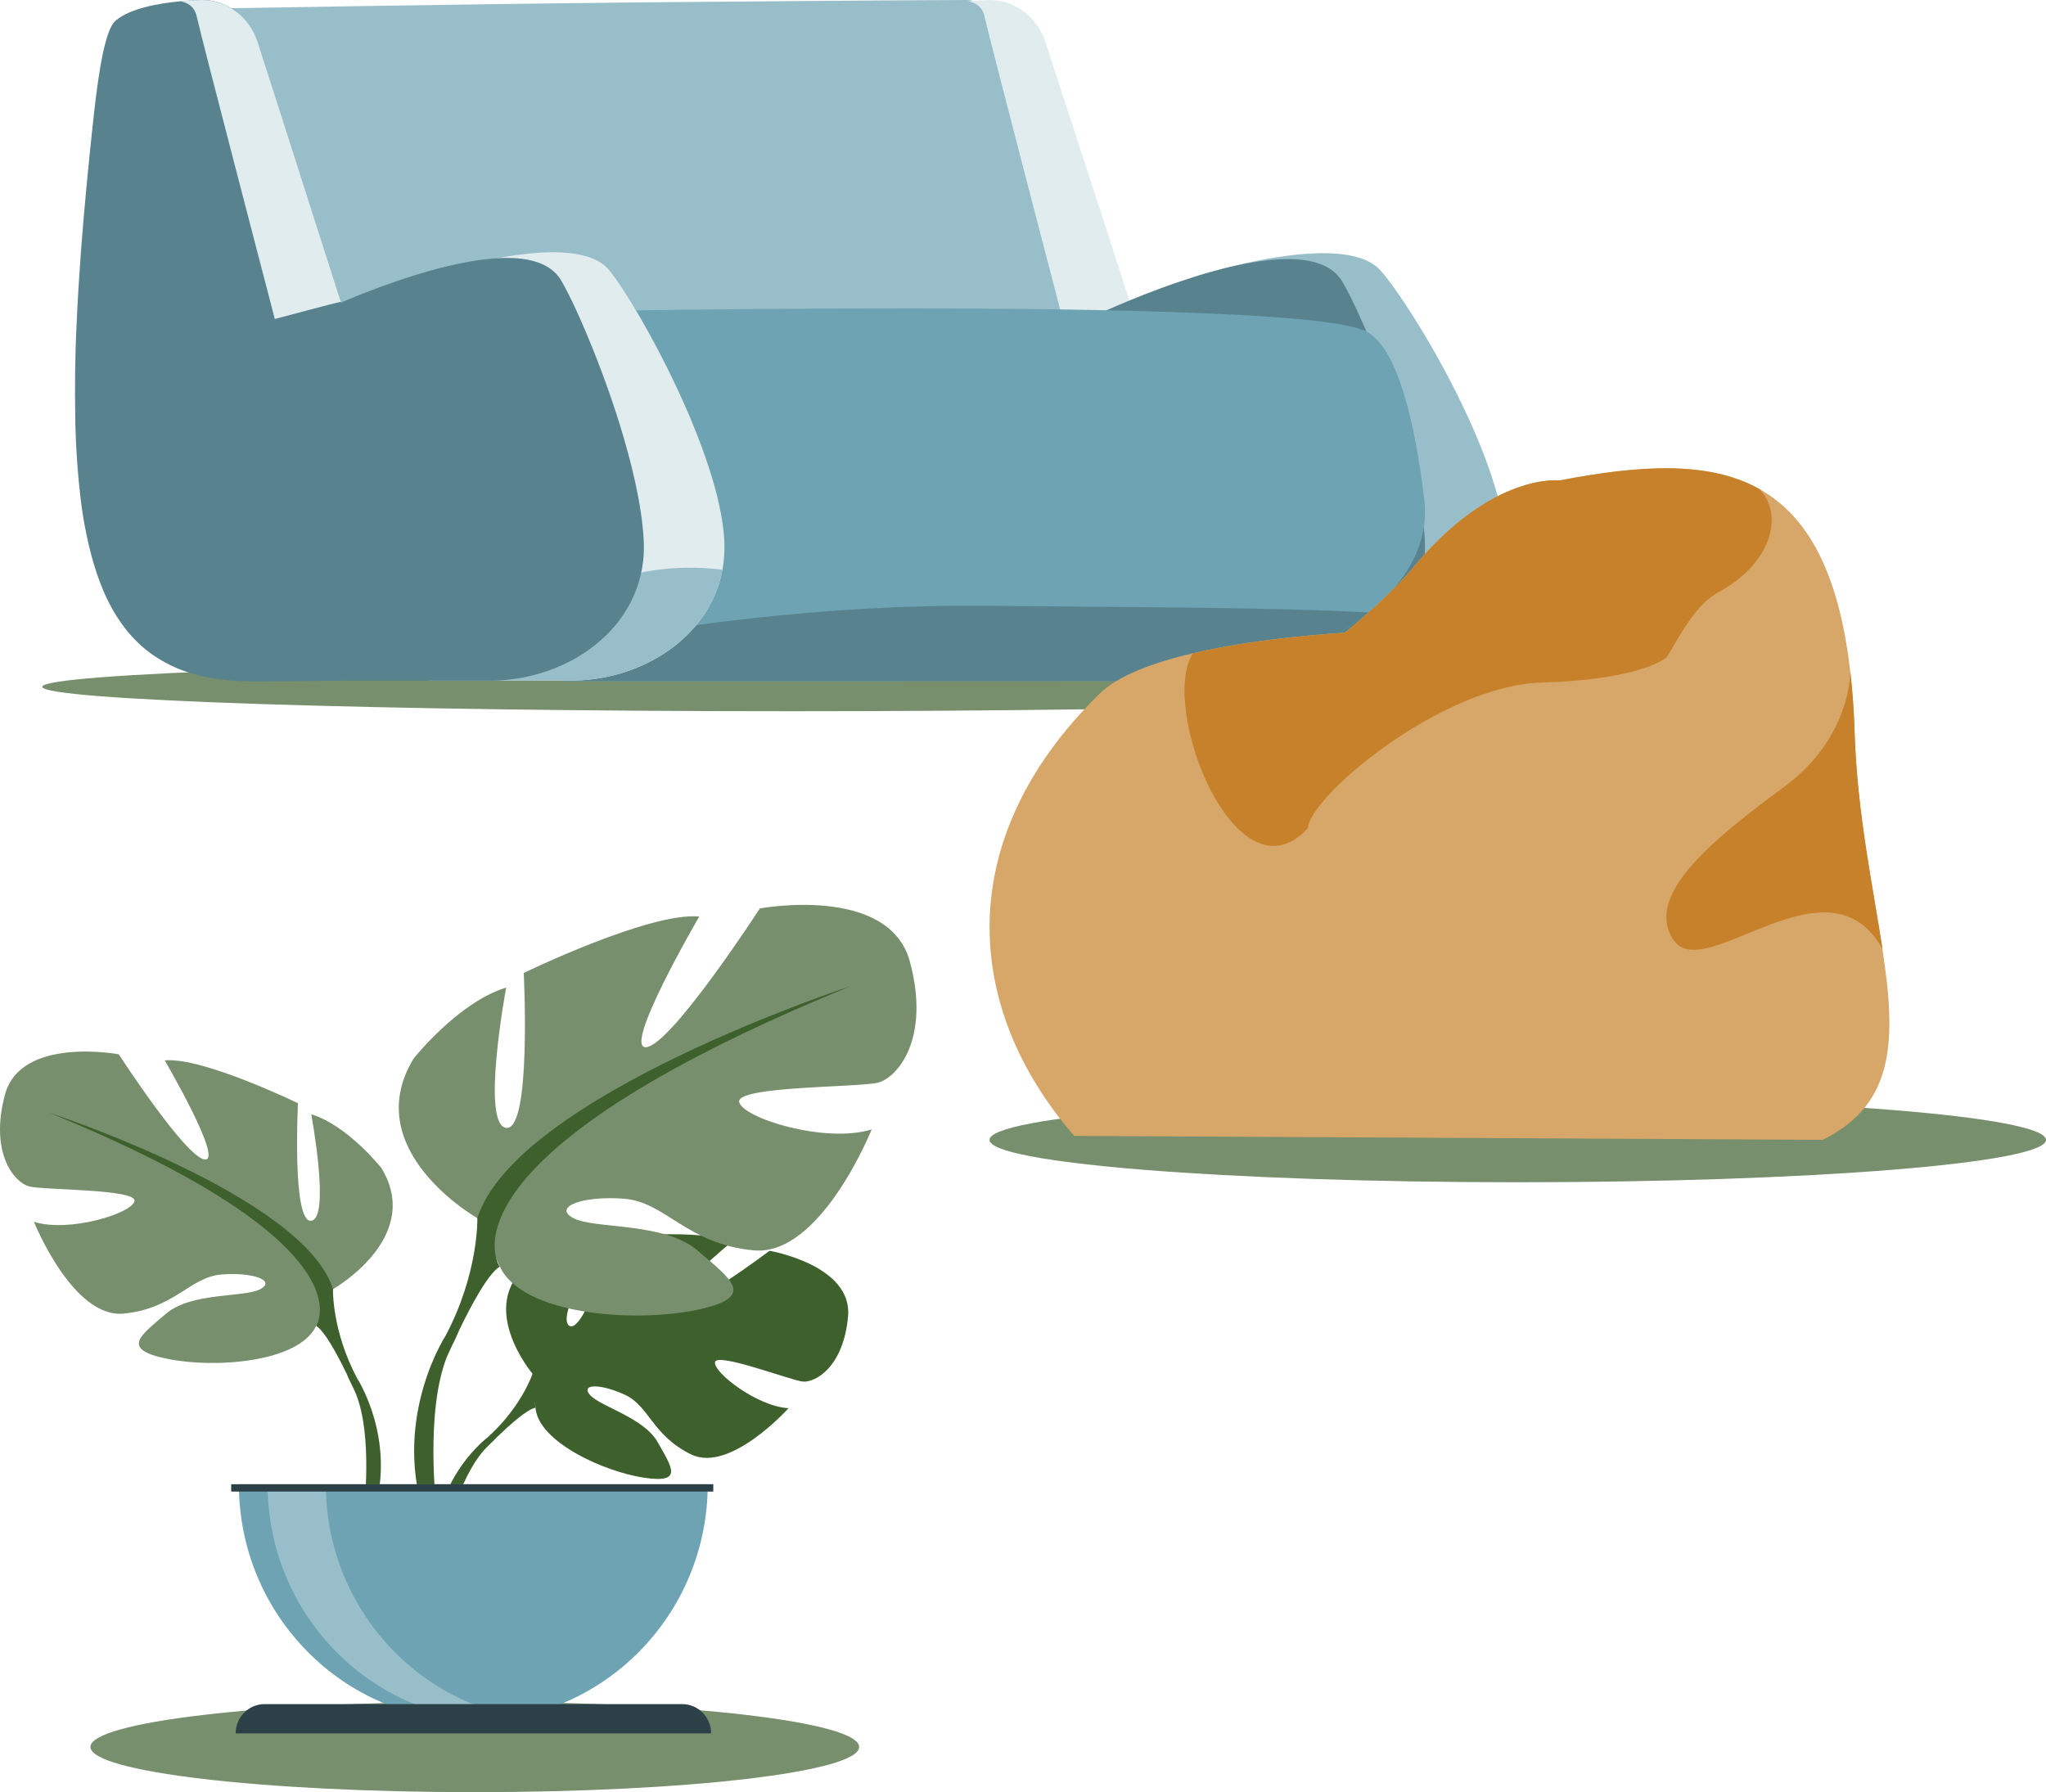
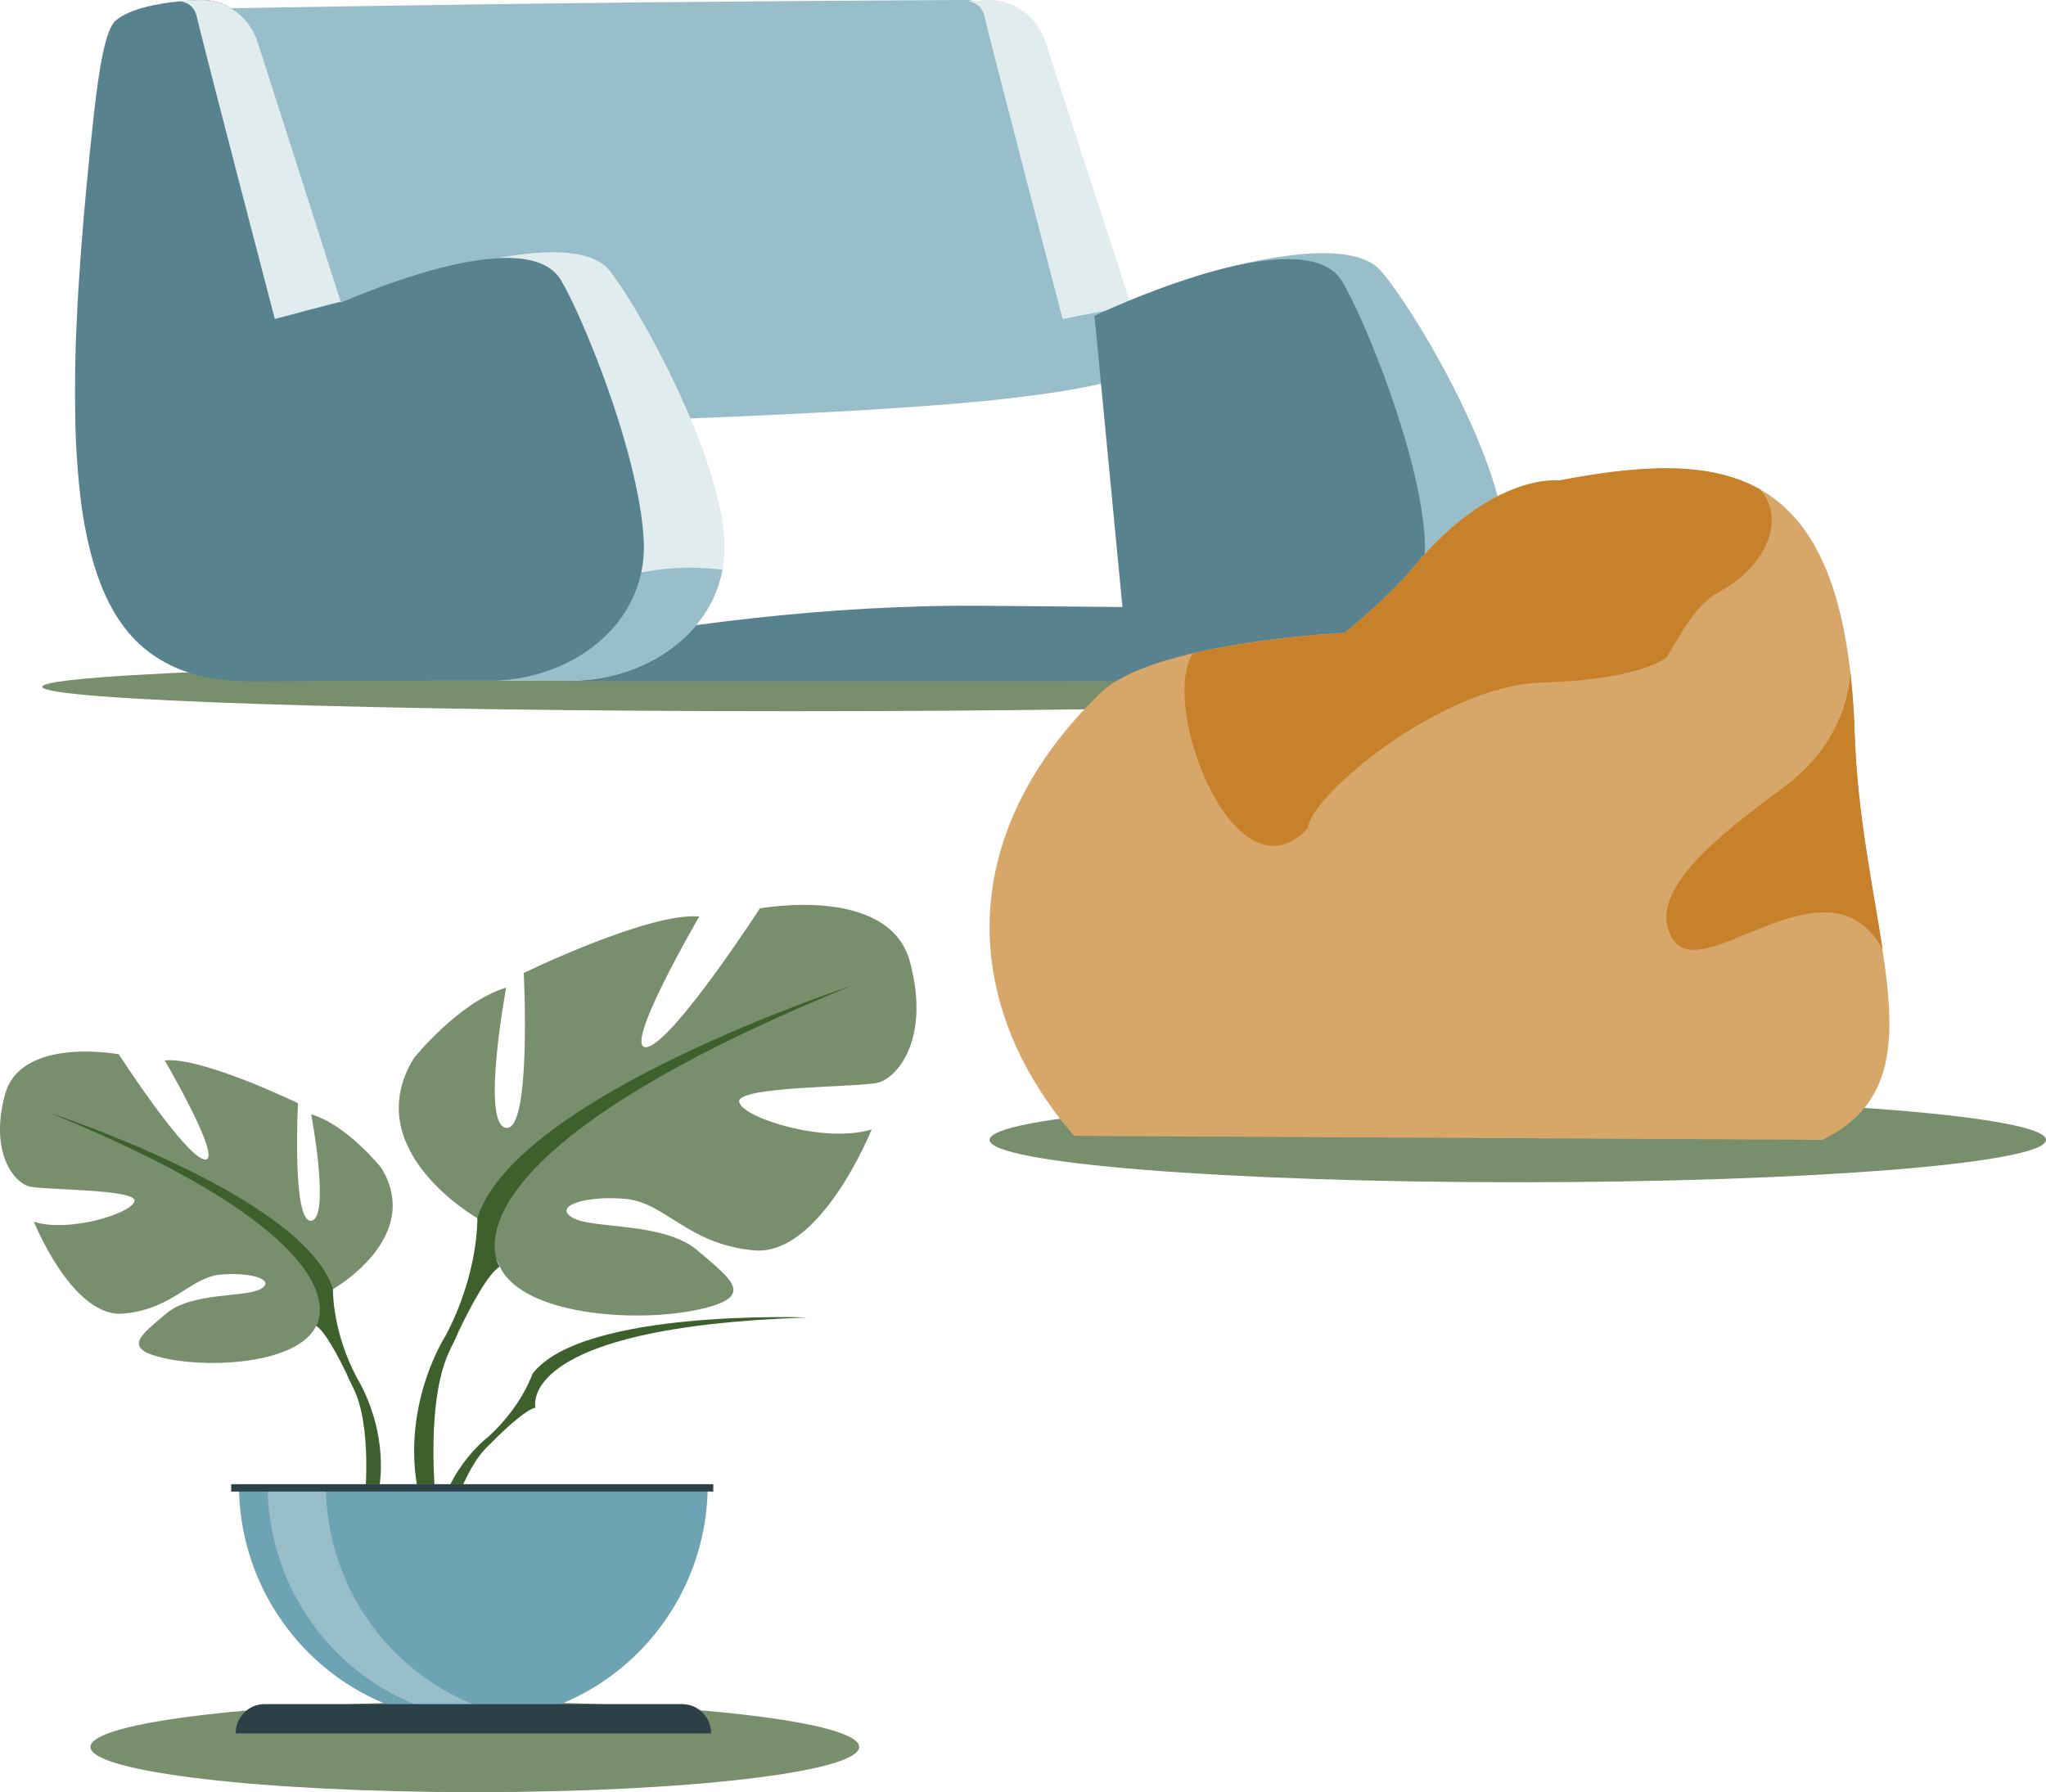
<svg xmlns="http://www.w3.org/2000/svg" width="581" height="509" viewBox="0 0 581 509" fill="none">
  <path d="M224.794 202C107.271 202 12 198.893 12 195.061C12 191.229 107.271 188.122 224.794 188.122C342.317 188.122 437.588 191.229 437.588 195.061C437.588 198.893 342.317 202 224.794 202Z" fill="#778F6C" />
  <g clip-path="url(#clip0_9007_7114)">
    <path d="M320.406 105.437C319.38 107.863 309.616 110.071 295.156 112.062C292.606 112.404 289.9 112.746 287.07 113.088C237.782 118.904 102.79 122.139 94.456 120.428C82.95 118.065 60.062 2.426 60.062 2.426C60.062 2.426 127.45 1.244 180.936 0.684C199.253 0.498 262.908 0 274.725 0C293.01 0 322.054 101.549 320.406 105.437Z" fill="#98BEC9" />
    <path d="M301.748 90.601C301.748 90.601 281.069 11.352 279.576 4.696C278.923 1.742 276.871 0.653 274.787 0.373C278.425 0.031 281.069 0 281.069 0C288.221 0 294.596 4.821 296.897 11.974C301.904 27.588 311.855 57.602 321.215 86.931C320.717 86.9 301.748 90.601 301.748 90.601Z" fill="#E1ECEF" />
    <path d="M427.131 160.768C423.835 180.643 402.254 193.302 380.144 193.302H336.328L339.718 78.472C339.718 78.472 381.543 64.849 392.054 76.854C401.259 87.367 426.198 129.013 427.504 153.646C427.629 156.072 427.504 158.467 427.131 160.768Z" fill="#98BEC9" />
    <path d="M427.13 160.768C423.834 180.643 402.252 193.301 380.142 193.301H358.654C372.959 184.157 385.926 156.009 427.13 160.768Z" fill="#57828E" />
    <path d="M310.797 89.699C310.797 89.699 369.912 61.334 381.107 79.871C387.047 89.699 403.404 128.981 404.616 153.615C405.798 177.563 383.719 193.301 361.05 193.301H320.748L310.797 89.699Z" fill="#57828E" />
-     <path d="M388.694 173.956C388.041 174.484 387.357 174.982 386.672 175.511C378.121 181.793 366.988 186.801 354.269 189.911C344.629 192.244 334.087 193.519 323.079 193.426H303.923H303.675L212.934 193.457H160.94H160.162V193.426L158.358 184.002L141.908 88.829C141.908 88.829 369.725 83.697 388.258 94.271C396.872 99.186 401.755 119.527 404.46 141.951C405.89 153.864 399.795 165.06 388.694 173.956Z" fill="#6DA3B2" />
    <path d="M388.695 173.956C388.042 174.484 387.357 174.982 386.673 175.511C378.122 181.793 366.989 186.801 354.27 189.911C344.63 192.244 334.088 193.519 323.08 193.426H303.924H303.676L212.935 193.457H160.94L160.163 193.426L158.359 184.002C190.234 177.843 234.329 171.592 280.322 172.058C324.262 172.525 361.049 172.463 388.695 173.956Z" fill="#57828E" />
    <path d="M205.16 161.794C201.615 181.078 182.117 193.301 162.122 193.301H121.82L124.961 77.445C124.961 77.445 163.397 64.817 173.068 76.823C181.526 87.335 204.476 128.981 205.689 153.615C205.813 156.476 205.627 159.213 205.16 161.794Z" fill="#E1ECEF" />
    <path d="M205.161 161.795C201.616 181.078 182.118 193.301 162.123 193.301H129.875C144.957 183.691 165.294 157.098 205.161 161.795Z" fill="#98BEC9" />
    <path d="M182.086 162.603C180.469 170.223 176.396 176.693 170.767 181.7C167.409 184.686 163.553 187.174 159.323 189.04C154.13 191.342 148.47 192.773 142.655 193.208C142.344 193.239 142.065 193.239 141.754 193.27C141.505 193.27 141.287 193.301 141.038 193.301C140.634 193.332 140.23 193.332 139.826 193.332C139.608 193.332 139.39 193.332 139.172 193.332H98.902V193.301C98.124 193.301 97.347 193.332 96.57 193.332C92.434 193.395 88.08 193.426 84.069 193.457C83.385 193.457 82.731 193.457 82.079 193.488C81.83 193.488 81.581 193.488 81.363 193.488C77.383 193.519 73.869 193.519 71.381 193.519C67.867 193.488 64.54 193.27 61.43 192.804C57.388 192.213 53.718 191.217 50.328 189.818C49.738 189.569 49.116 189.289 48.556 189.009C47.965 188.729 47.374 188.418 46.815 188.107C45.291 187.268 43.829 186.334 42.43 185.308C38.854 182.633 35.775 179.212 33.132 175.044C31.297 172.121 29.68 168.855 28.312 165.154C26.602 160.644 25.233 155.512 24.145 149.727C24.114 149.571 24.083 149.447 24.052 149.291C23.554 146.648 23.15 143.849 22.808 140.894C22.652 139.556 22.497 138.188 22.372 136.788C21.906 131.843 21.564 126.556 21.408 120.864C21.408 120.366 21.377 119.869 21.377 119.371C21.377 119.247 21.377 119.153 21.377 119.029C21.284 114.519 21.284 109.76 21.346 104.753C21.377 102.545 21.439 100.305 21.502 98.035C21.533 97.008 21.564 95.951 21.626 94.893C21.844 89.575 22.123 83.977 22.528 78.16C22.714 75.548 22.901 72.873 23.087 70.136C23.958 58.877 25.109 46.716 26.539 33.591C28.156 18.692 30.053 8.273 32.79 5.909C36.801 2.364 45.229 0.933 51.075 0.373C54.713 0.031 57.356 0 57.356 0C57.481 0 57.605 0 57.761 0C57.854 0 57.947 0 58.041 0C58.258 0 58.476 0.031 58.694 0.031C58.818 0.031 58.942 0.062 59.067 0.062C59.16 0.062 59.222 0.093 59.316 0.093C59.44 0.093 59.564 0.124 59.689 0.156C59.906 0.187 60.124 0.218 60.342 0.28C60.497 0.311 60.653 0.342 60.777 0.373H60.808C60.901 0.404 61.026 0.435 61.119 0.435C61.337 0.498 61.523 0.529 61.71 0.591C61.834 0.622 61.99 0.684 62.114 0.715C62.208 0.746 62.301 0.778 62.394 0.809C63.514 1.182 64.571 1.68 65.597 2.302C69.08 4.385 71.817 7.807 73.154 12.005C77.818 26.624 86.183 52.781 94.859 80.12C94.89 80.244 94.953 80.4 94.984 80.524C95.481 82.079 95.979 83.665 96.476 85.252C96.538 85.407 96.57 85.563 96.632 85.718C96.663 85.811 96.694 85.874 96.725 85.967C97.223 85.749 97.72 85.532 98.249 85.345C98.28 85.345 98.28 85.314 98.311 85.314C100.395 84.443 102.758 83.479 105.308 82.515C106.614 82.017 107.982 81.488 109.413 80.991C113.393 79.56 117.684 78.129 122.038 76.916C123.966 76.356 125.925 75.859 127.853 75.423C130.341 74.832 132.798 74.366 135.192 73.993C135.285 73.993 135.348 73.962 135.41 73.962C135.69 73.93 135.969 73.868 136.249 73.837C137.929 73.619 139.608 73.433 141.194 73.339C149.403 72.873 156.183 74.397 159.292 79.56C160.443 81.488 161.998 84.536 163.77 88.393C167.409 96.355 171.949 107.708 175.68 119.558C179.381 131.345 182.304 143.6 182.802 153.521C182.957 156.725 182.708 159.742 182.086 162.603Z" fill="#57828E" />
    <path d="M78.035 90.601C78.035 90.601 57.356 11.352 55.863 4.696C55.21 1.742 53.158 0.653 51.074 0.373C54.713 0.031 57.356 0 57.356 0C64.508 0 70.883 4.821 73.184 11.974C78.191 27.588 87.427 56.389 96.756 85.718C96.289 85.718 78.035 90.601 78.035 90.601Z" fill="#E1ECEF" />
  </g>
  <path d="M134.828 509C195.108 509 243.975 503.251 243.975 496.159C243.975 489.067 195.108 483.318 134.828 483.318C74.548 483.318 25.682 489.067 25.682 496.159C25.682 503.251 74.548 509 134.828 509Z" fill="#778F6C" />
-   <path d="M151.228 390.165C151.228 390.165 135.025 371.046 150.221 358.919C150.221 358.919 161.345 352.104 170.41 352.679C170.41 352.679 157.578 374.454 161.739 376.578C165.899 378.747 174.308 351.307 174.308 351.307C174.308 351.307 199.576 348.829 207.722 352.768C207.722 352.768 186.088 370.648 190.642 371.71C195.197 372.772 218.539 355.246 218.539 355.246C218.539 355.246 242.056 359.273 240.83 373.79C239.56 388.306 231.458 392.776 227.911 392.378C224.364 391.98 203.518 383.969 203.036 386.89C202.598 389.855 215.123 399.503 223.926 399.946C223.926 399.946 207.328 418.446 196.292 413.09C185.256 407.735 184.336 399.282 177.461 396.14C170.585 392.953 164.717 392.953 167.563 396.228C170.41 399.459 182.847 402.601 186.789 409.638C190.73 416.675 194.234 421.411 182.847 419.685C171.417 417.959 152.892 409.506 152.06 399.858C151.228 390.165 151.228 390.165 151.228 390.165Z" fill="#3D602D" />
  <path d="M229.265 374.188C229.265 374.188 165.327 371.71 151.225 390.165C151.225 390.165 148.116 399.592 138.481 408.222C138.481 408.222 124.774 418.49 123.811 436.813L126.307 437.034C126.307 437.034 130.248 419.95 137.43 411.896C137.693 411.586 138.131 411.187 138.613 410.656C139.795 409.55 140.583 408.753 141.153 408.134C144.744 404.682 149.649 400.256 152.057 399.813C152.057 399.813 145.839 376.932 229.265 374.188Z" fill="#3D602D" />
  <path d="M94.557 366.134C94.557 366.134 120.351 351.529 108.308 331.746C108.308 331.746 98.674 319.575 88.382 316.477C88.382 316.477 93.9 345.996 88.382 346.705C82.864 347.413 84.616 313.334 84.616 313.334C84.616 313.334 57.464 300.146 46.778 301.164C46.778 301.164 63.639 330.02 58.121 329.311C52.603 328.603 33.728 299.438 33.728 299.438C33.728 299.438 5.875 294.215 1.408 310.9C-3.059 327.585 4.167 335.906 8.284 336.968C12.4 338.03 38.895 337.676 38.195 341.128C37.494 344.624 19.626 350.157 9.641 347.014C9.641 347.014 20.634 374.454 35.085 373.082C49.537 371.71 54.004 362.637 62.938 361.973C71.872 361.265 78.397 363.699 73.93 366.134C69.463 368.568 54.311 366.93 47.129 373.126C39.903 379.322 34.078 383.173 47.479 385.917C60.88 388.705 84.966 386.979 89.783 376.534C94.557 366.134 94.557 366.134 94.557 366.134Z" fill="#778F6C" />
  <path d="M101.432 391.494C94.206 377.951 94.556 366.134 94.556 366.134C86.323 339.713 14.107 316.079 14.107 316.079C105.899 353.609 89.739 376.535 89.739 376.535C92.191 377.995 95.914 384.944 98.498 390.299C98.848 391.228 99.461 392.467 100.293 394.149C100.643 394.902 100.906 395.565 101.125 396.008C105.855 407.958 103.359 428.581 103.359 428.581L106.205 429.378C112.555 408.577 101.432 391.494 101.432 391.494Z" fill="#3D602D" />
  <path d="M135.591 345.996C135.591 345.996 101.607 326.744 117.46 300.632C117.46 300.632 130.16 284.611 143.736 280.495C143.736 280.495 136.466 319.442 143.736 320.327C151.006 321.256 148.729 276.335 148.729 276.335C148.729 276.335 184.552 258.942 198.566 260.314C198.566 260.314 176.362 298.331 183.588 297.401C190.858 296.472 215.777 258.012 215.777 258.012C215.777 258.012 252.475 251.152 258.388 273.148C264.3 295.144 254.753 306.12 249.322 307.492C243.892 308.864 208.989 308.421 209.908 312.98C210.828 317.539 234.389 324.885 247.527 320.769C247.527 320.769 233.031 356.972 213.981 355.113C194.931 353.299 189.062 341.393 177.282 340.464C165.502 339.534 156.874 342.765 162.786 345.952C168.699 349.138 188.625 347.014 198.128 355.202C207.631 363.389 215.339 368.435 197.69 372.064C179.997 375.737 148.291 373.436 141.941 359.716C135.591 345.996 135.591 345.996 135.591 345.996Z" fill="#778F6C" />
  <path d="M241.619 280.053C241.619 280.053 146.455 311.21 135.551 345.996C135.551 345.996 135.989 361.575 126.485 379.455C126.485 379.455 111.815 401.982 120.179 429.422L123.945 428.404C123.945 428.404 120.661 401.185 126.879 385.43C127.142 384.854 127.493 384.013 127.974 382.996C129.113 380.738 129.857 379.101 130.339 377.906C133.711 370.869 138.616 361.708 141.901 359.76C141.901 359.76 120.617 329.533 241.619 280.053Z" fill="#3D602D" />
  <path d="M67.844 421.543C67.844 458.72 97.667 488.815 134.41 488.815C171.196 488.815 200.976 458.675 200.976 421.543H67.844Z" fill="#6DA3B2" />
  <path d="M150.831 488.328C148.116 488.682 145.357 488.859 142.554 488.859C105.768 488.859 75.988 458.72 75.988 421.588H92.542C92.498 455.887 117.942 484.212 150.831 488.328Z" fill="#98BEC9" />
  <path d="M193.704 483.991H75.155C70.6 483.991 66.922 487.708 66.922 492.311H201.937C201.937 487.708 198.259 483.991 193.704 483.991Z" fill="#2B4147" />
  <path d="M202.551 421.543H65.652V423.624H202.551V421.543Z" fill="#2B4147" />
  <path d="M431 335.778C348.157 335.778 281 330.389 281 323.741C281 317.093 348.157 311.704 431 311.704C513.843 311.704 581 317.093 581 323.741C581 330.389 513.843 335.778 431 335.778Z" fill="#778F6C" />
  <g clip-path="url(#clip1_9007_7114)">
    <path d="M517.53 323.741L305.026 322.615C273.483 286.229 270.151 238.195 312.311 196.956C317.619 191.791 327.772 188.102 338.699 185.539C358.849 180.802 381.712 179.792 381.905 179.676C381.983 179.637 393.995 169.929 401.28 161.192C423.755 134.048 442.859 136.456 442.859 136.456C465.76 132.068 485.251 130.825 499.705 138.941C513.074 146.475 522.102 162.046 525.396 190.626C526.016 196.024 526.442 201.887 526.636 208.256C527.411 231.438 531.906 252.096 534.541 269.532C538.416 294.889 538.416 313.567 517.53 323.741Z" fill="#D7A669" />
    <path d="M488.273 168.026C474.362 175.559 472.734 200.528 450.996 206.897C429.257 213.265 392.367 212.566 371.365 235.244C351.137 257.106 329.05 201.227 338.699 185.578C358.848 180.841 381.711 179.831 381.905 179.714C381.982 179.676 393.995 169.968 401.28 161.231C423.755 134.048 442.858 136.456 442.858 136.456C465.759 132.068 485.251 130.825 499.704 138.941C507.028 146.979 502.184 160.493 488.273 168.026Z" fill="#C6812A" />
    <path d="M473.355 186.626C473.355 186.626 466.497 193.034 437.86 193.849C409.224 194.665 371.792 226.274 371.404 235.244C371.017 244.214 428.987 257.999 429.917 256.717C430.808 255.436 466.807 224.643 466.807 224.643L473.355 186.626Z" fill="#D7A669" />
    <path d="M534.579 269.571C519.235 241.69 483.933 279.977 475.215 266.969C466.496 253.96 487.653 237.535 506.757 223.4C525.473 209.537 525.435 191.364 525.435 190.626C526.055 196.024 526.481 201.887 526.675 208.256C527.45 231.438 531.945 252.096 534.579 269.571Z" fill="#C6812A" />
  </g>
  <defs>
    <clipPath id="clip0_9007_7114">
      <rect width="406.313" height="193.519" fill="white" transform="translate(21.252)" />
    </clipPath>
    <clipPath id="clip1_9007_7114">
      <rect width="255.556" height="190.741" fill="white" transform="translate(281 133)" />
    </clipPath>
  </defs>
</svg>